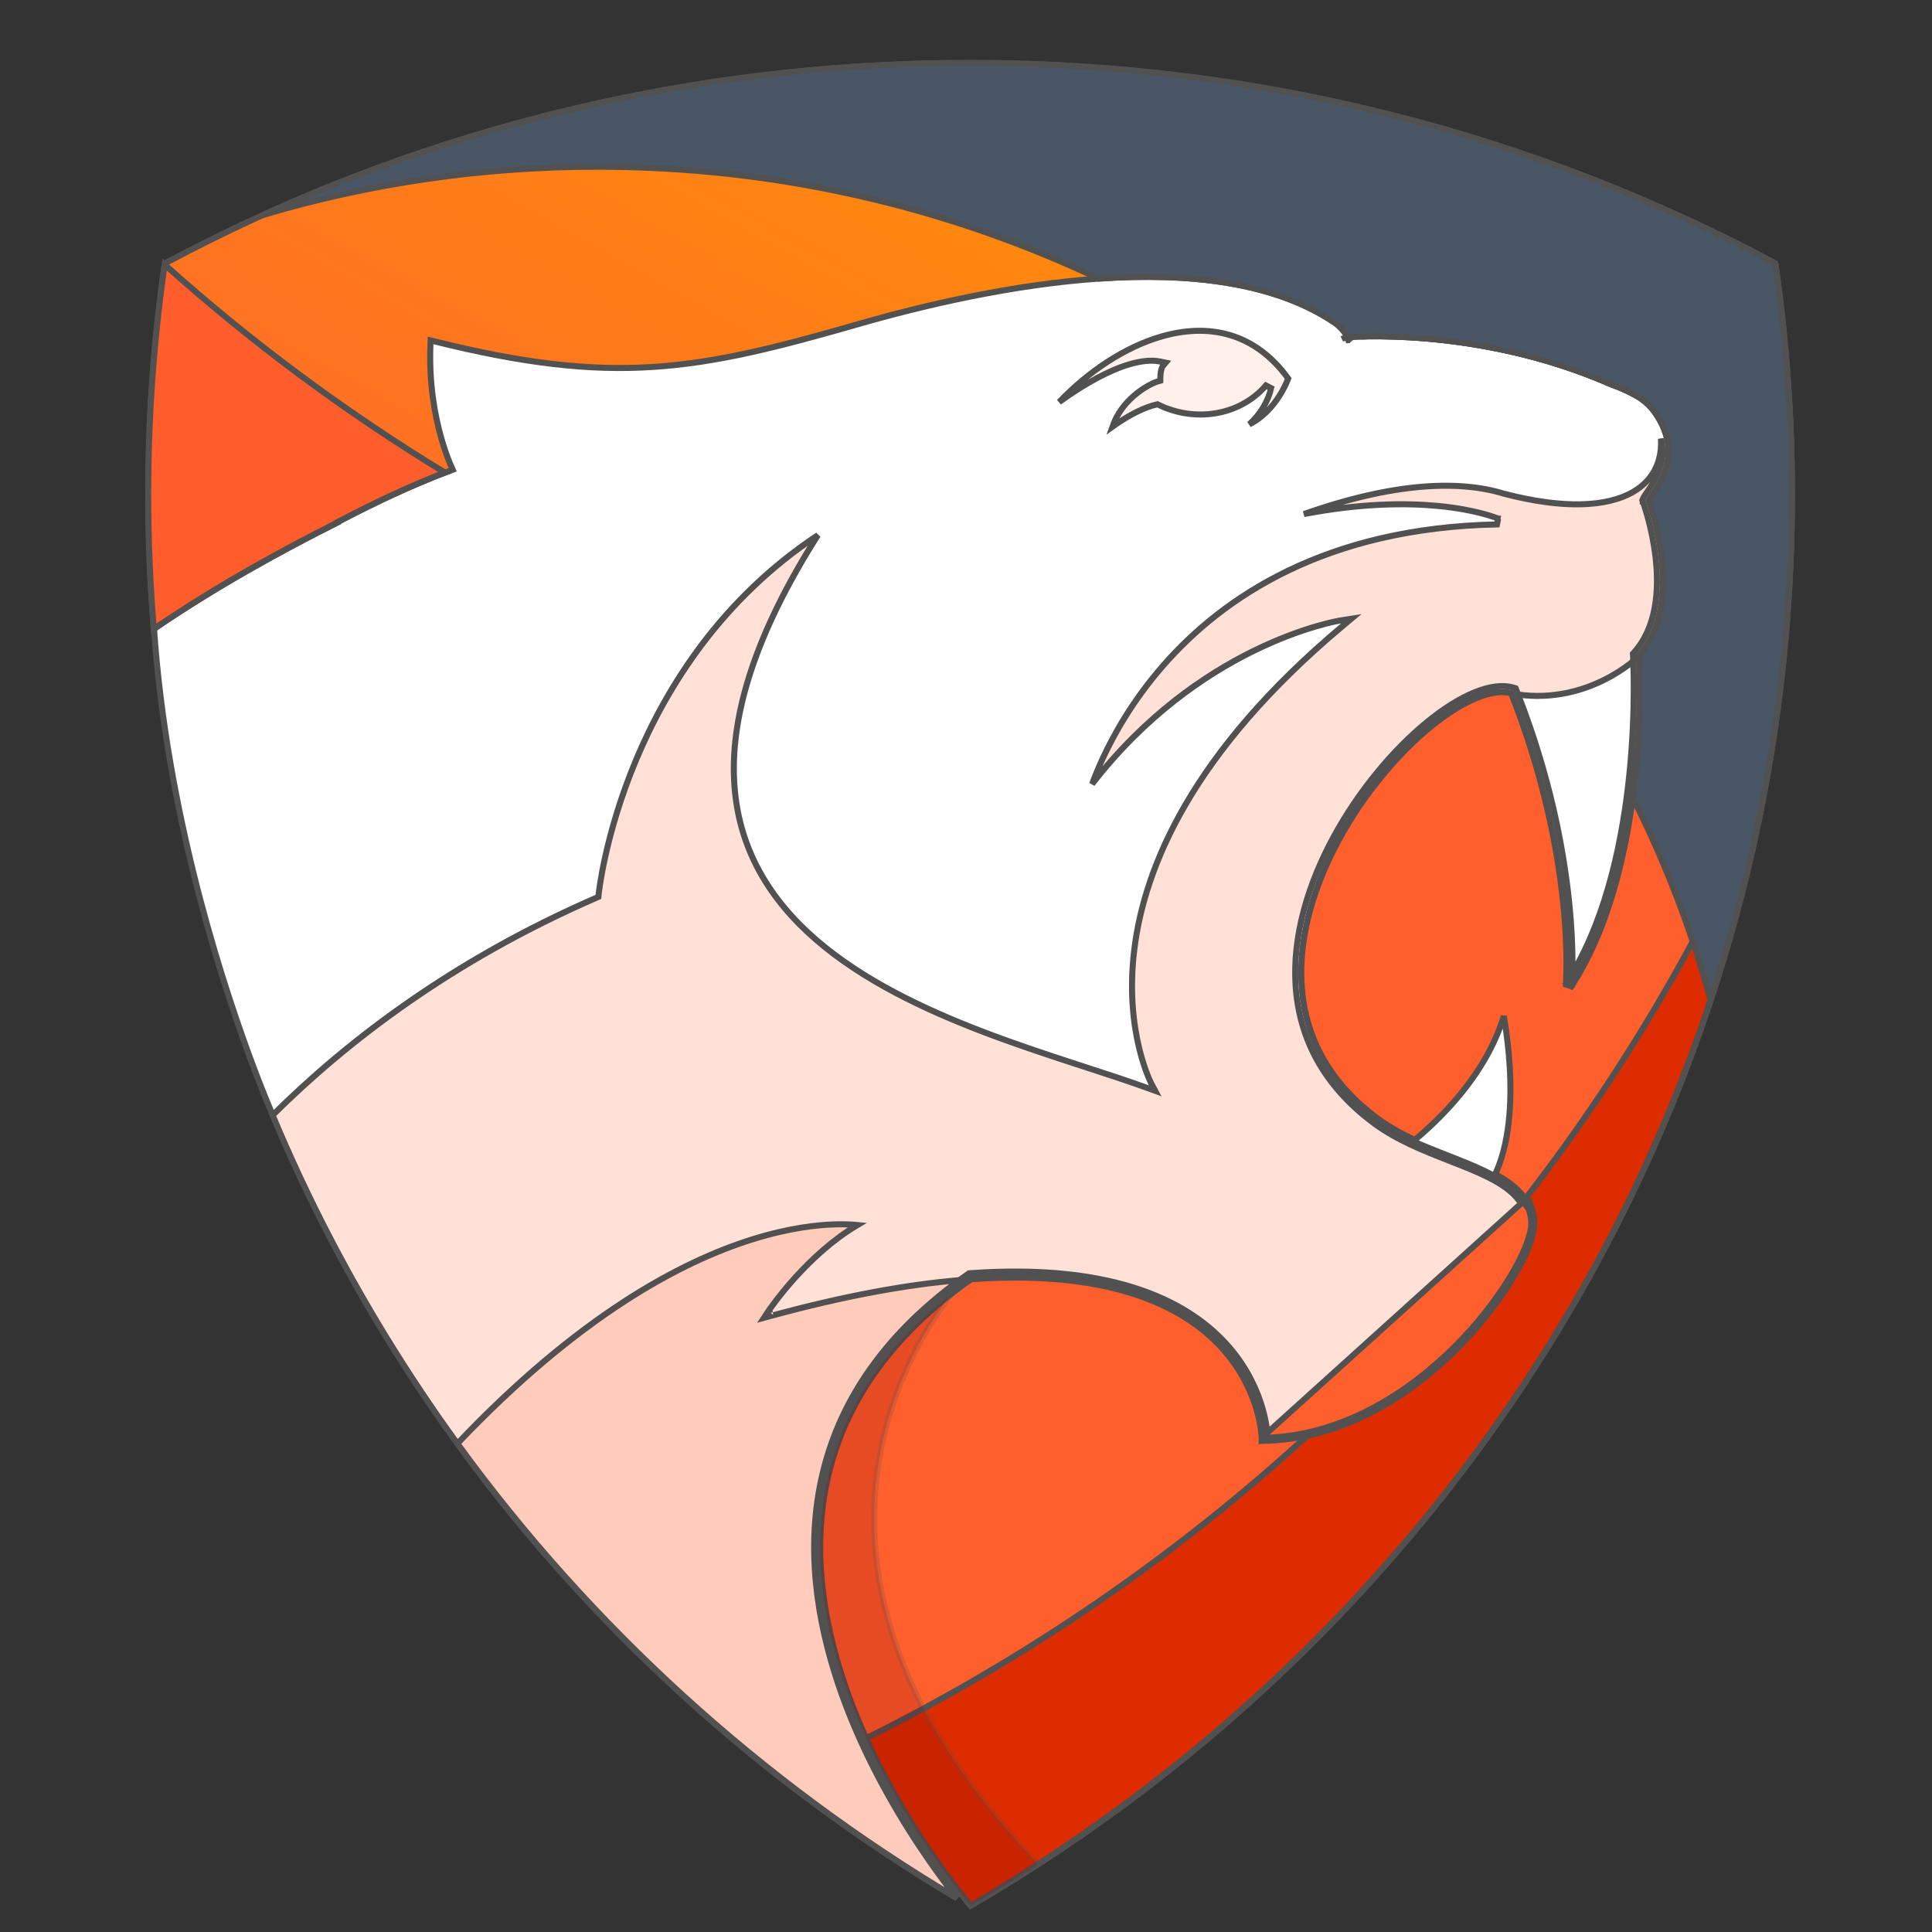
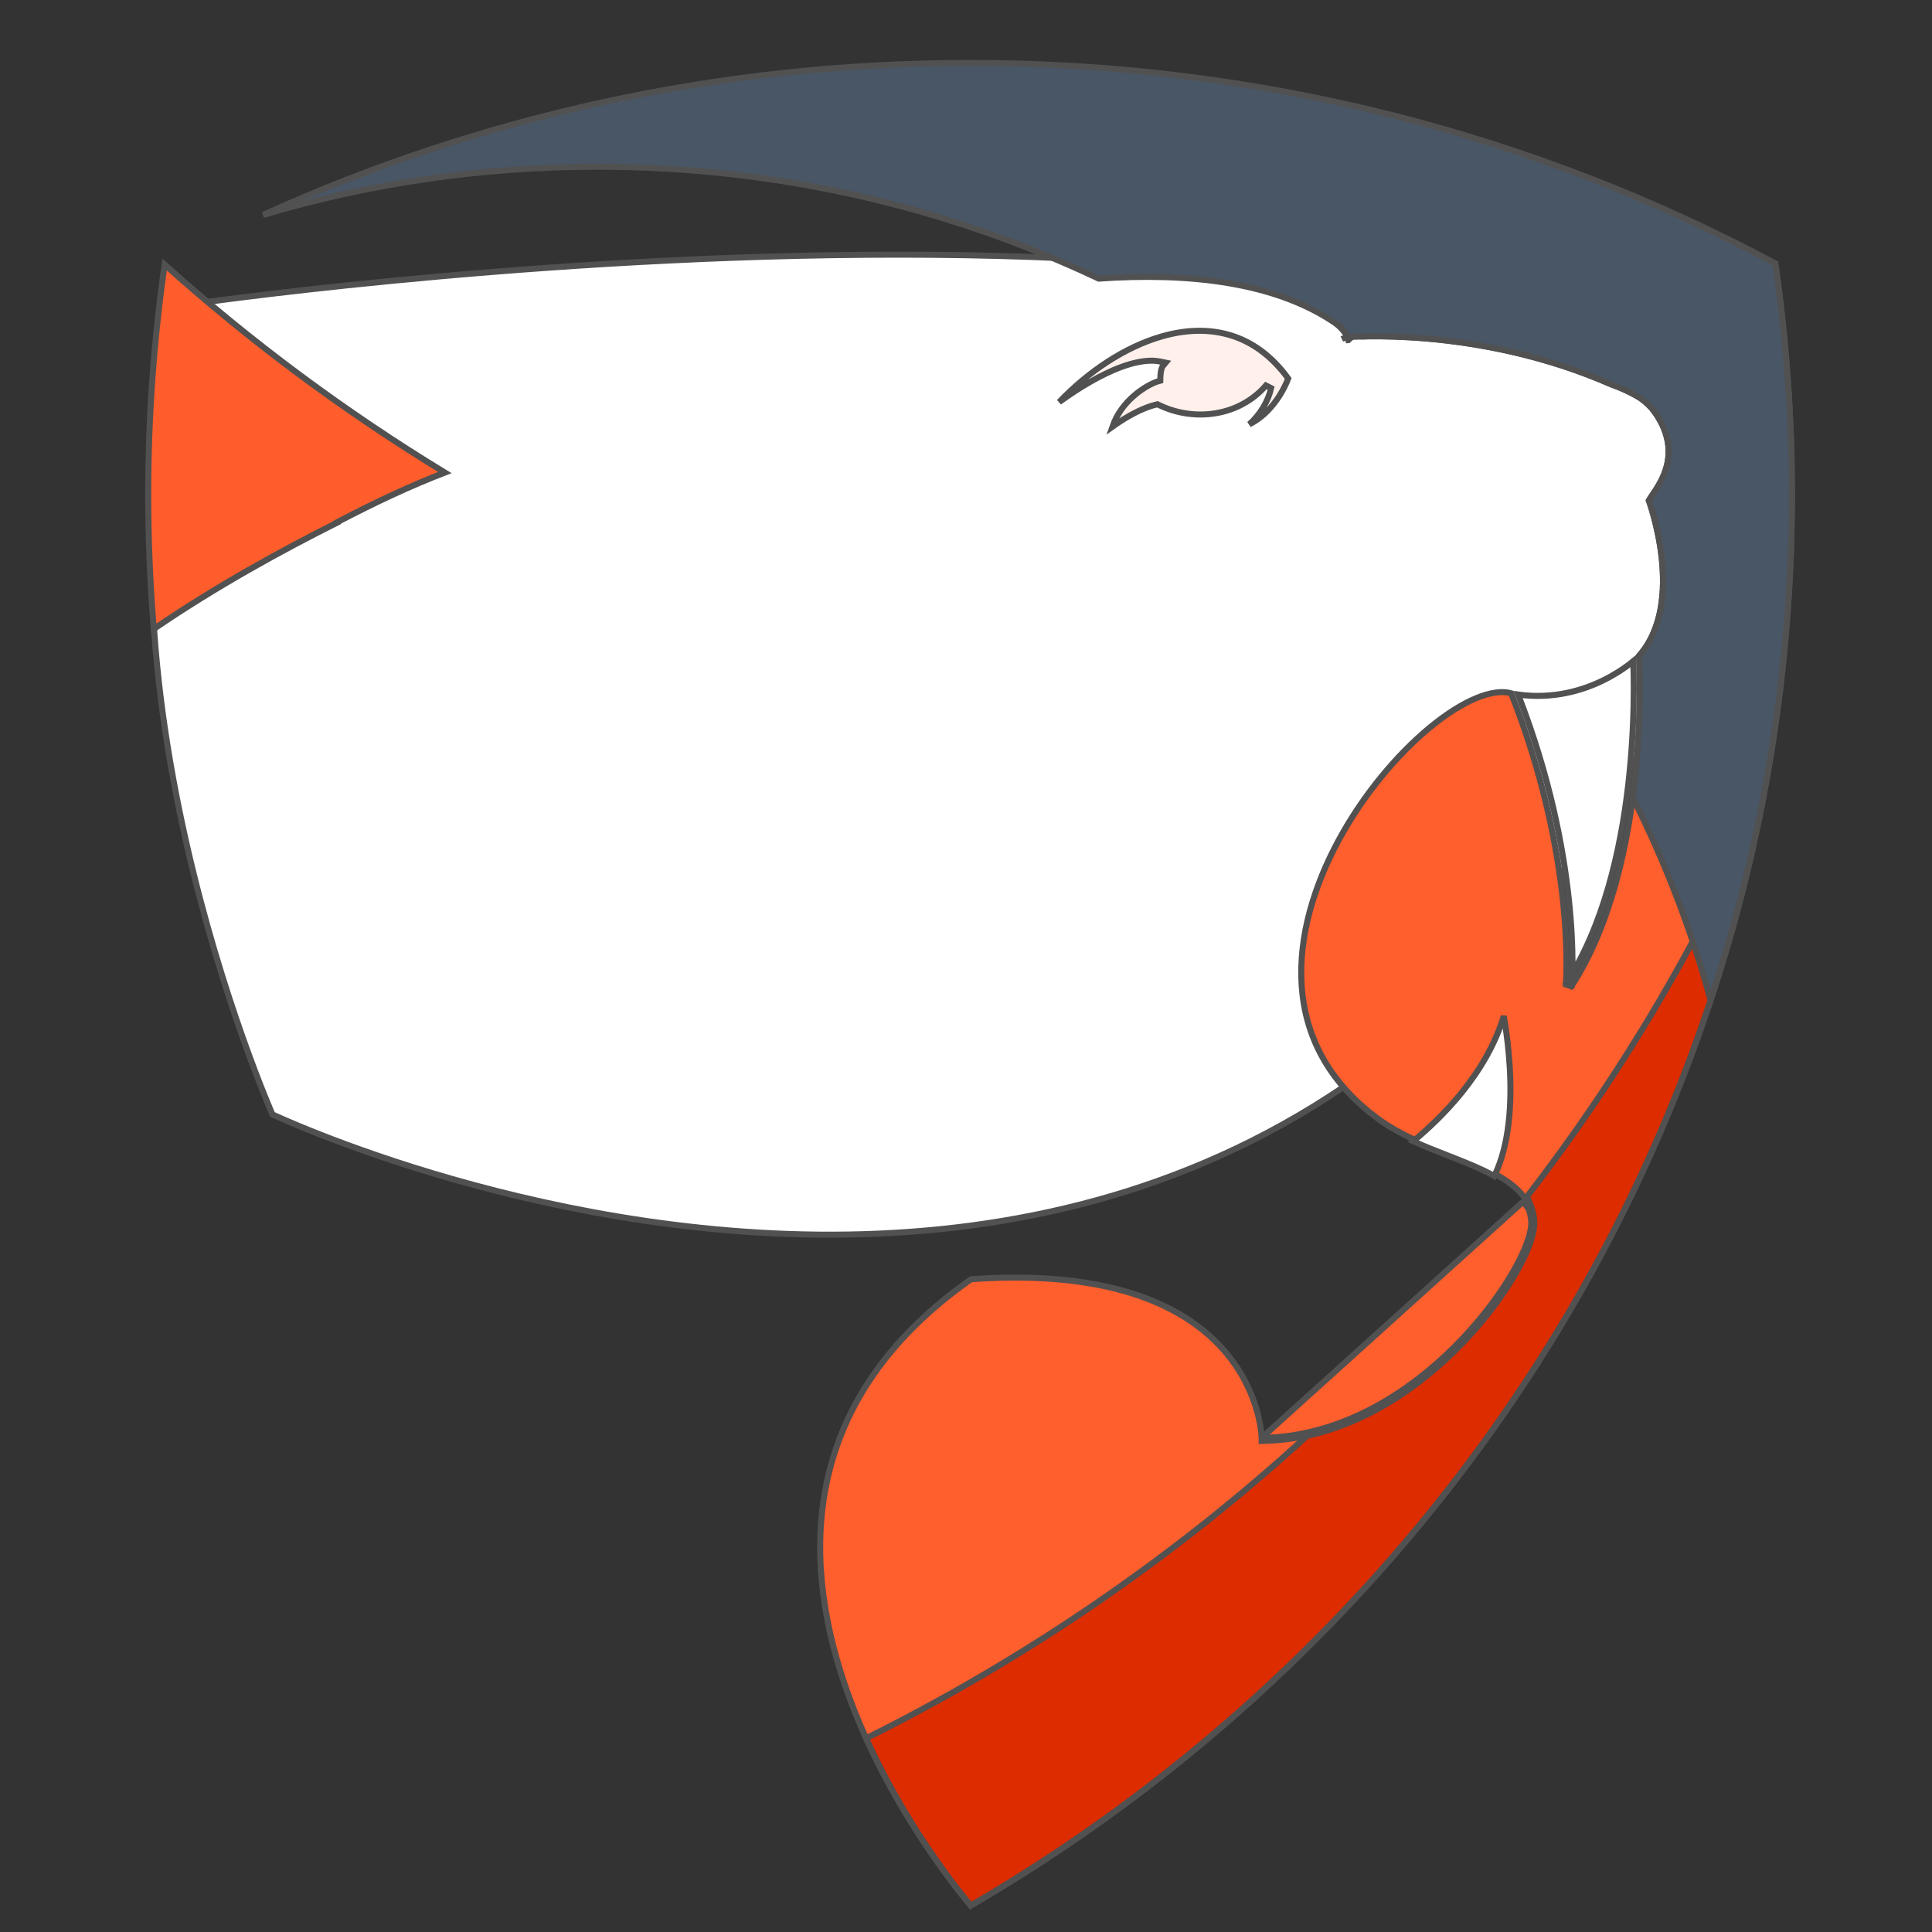
<svg xmlns="http://www.w3.org/2000/svg" width="128" height="128" viewBox="0 0 128 128" fill="none">
  <rect x="0" y="0" width="128" height="128" fill="#333333" stroke="none" />
  <g clip-path="url(#clip0_1904_4942)">
    <path d="M12.319 55.721C9.947 45.198 8.579 31.797 12.532 20.169L12.655 20.151C12.816 20.128 13.055 20.095 13.367 20.052C13.993 19.967 14.913 19.845 16.092 19.697C18.449 19.402 21.838 19.007 25.966 18.606C34.223 17.804 45.435 16.978 57.256 16.881C69.078 16.785 81.502 17.419 92.187 19.534C102.83 21.641 111.705 25.21 116.56 30.95C110.481 50.517 101.292 62.969 90.938 70.65C80.565 78.346 69.006 81.264 58.197 81.732C47.387 82.201 37.332 80.218 29.977 78.116C26.3 77.065 23.299 75.985 21.219 75.168C20.178 74.76 19.368 74.417 18.819 74.177C18.544 74.057 18.334 73.962 18.193 73.898C18.132 73.87 18.084 73.847 18.049 73.831L18.04 73.812C18.015 73.754 17.978 73.667 17.929 73.553C17.833 73.324 17.691 72.986 17.514 72.546C17.16 71.666 16.663 70.383 16.092 68.77C14.949 65.543 13.509 60.997 12.319 55.721Z" fill="white" stroke="#515151" stroke-width="0.4" />
-     <path d="M42.146 50.337C44.174 45.504 47.792 39.689 54.187 35.455C50.002 42.044 48.427 47.356 48.636 51.688C48.854 56.197 51.004 59.614 54.089 62.279C57.17 64.939 61.188 66.854 65.164 68.372C67.154 69.132 69.136 69.793 70.99 70.398C71.302 70.501 71.611 70.601 71.915 70.7C73.418 71.189 74.816 71.644 76.043 72.091L76.533 72.269L76.288 71.809L76.288 71.809L76.288 71.809L76.287 71.807L76.284 71.801L76.27 71.773C76.257 71.748 76.239 71.71 76.215 71.659C76.168 71.558 76.1 71.405 76.021 71.204C75.862 70.802 75.657 70.207 75.472 69.44C75.101 67.905 74.813 65.681 75.147 62.935C75.813 57.446 78.965 49.84 88.975 41.457L89.526 40.995L88.816 41.106L88.846 41.304C88.816 41.106 88.815 41.106 88.815 41.106L88.815 41.106L88.813 41.106L88.807 41.108L88.785 41.111C88.765 41.115 88.736 41.12 88.699 41.127C88.624 41.141 88.514 41.162 88.372 41.193C88.088 41.256 87.676 41.356 87.159 41.508C86.124 41.812 84.67 42.325 82.986 43.158C79.835 44.717 75.877 47.399 72.355 51.942C72.518 51.495 72.743 50.934 73.04 50.289C73.817 48.605 75.089 46.354 77.069 44.09C81.025 39.565 87.819 34.971 99.179 34.743L99.255 34.36L99.175 34.543C99.255 34.36 99.255 34.36 99.255 34.359L99.254 34.359L99.253 34.359L99.249 34.357L99.236 34.352C99.225 34.347 99.208 34.34 99.186 34.332C99.143 34.315 99.079 34.29 98.994 34.261C98.825 34.201 98.574 34.12 98.241 34.031C97.576 33.854 96.587 33.646 95.28 33.521C93.148 33.317 90.172 33.333 86.385 34.059C92.363 31.952 96.686 31.803 99.621 32.704L99.621 32.704L99.629 32.706C103.559 33.731 106.444 33.597 108.177 32.602C109.051 32.101 109.629 31.382 109.891 30.494C110.021 30.052 110.072 29.573 110.044 29.064C110.246 29.86 110.14 30.555 109.929 31.137C109.762 31.598 109.528 31.992 109.316 32.313C109.252 32.41 109.194 32.495 109.139 32.575C109.101 32.631 109.064 32.685 109.028 32.739C108.949 32.857 108.875 32.974 108.836 33.075L108.809 33.145L108.835 33.216L108.835 33.217L108.836 33.217L108.837 33.22L108.842 33.234C108.846 33.246 108.853 33.265 108.862 33.289C108.879 33.338 108.904 33.411 108.935 33.505C108.997 33.694 109.082 33.968 109.175 34.308C109.36 34.988 109.574 35.93 109.691 36.979C109.926 39.088 109.759 41.571 108.241 43.247L108.184 43.31L108.189 43.394L108.389 43.381L108.189 43.394L108.189 43.394L108.189 43.396L108.19 43.403L108.192 43.432C108.193 43.458 108.195 43.496 108.198 43.547C108.203 43.648 108.209 43.798 108.216 43.992C108.229 44.38 108.242 44.944 108.242 45.647C108.24 47.053 108.183 49.012 107.96 51.225C107.536 55.426 106.519 60.517 104.175 64.48C104.18 64.273 104.183 64.028 104.182 63.745C104.18 62.775 104.131 61.368 103.944 59.616C103.571 56.112 102.649 51.226 100.453 45.69L100.418 45.602L100.328 45.574C99.575 45.331 98.649 45.471 97.657 45.881C96.66 46.293 95.569 46.988 94.468 47.897C92.266 49.716 90 52.409 88.339 55.475C86.679 58.54 85.615 61.994 85.839 65.33C86.065 68.674 87.586 71.885 91.064 74.447L91.064 74.447C92.57 75.555 94.391 76.269 96.056 76.921C96.262 77.001 96.466 77.081 96.666 77.161C97.581 77.524 98.427 77.88 99.137 78.29C99.846 78.7 100.404 79.155 100.755 79.71L100.756 79.711C100.84 79.84 100.929 79.963 101.008 80.071C101.044 80.121 101.077 80.167 101.107 80.209C101.224 80.568 101.272 80.905 101.241 81.214L101.241 81.216C101.178 81.943 100.69 83.157 99.811 84.592C98.936 86.018 97.69 87.638 96.14 89.17C93.077 92.197 88.848 94.862 83.976 95.054C83.97 94.967 83.959 94.853 83.941 94.717C83.898 94.38 83.814 93.903 83.652 93.336C83.328 92.202 82.691 90.705 81.438 89.253C78.924 86.341 73.975 83.655 64.254 84.356L64.199 84.36L64.154 84.392C58.419 88.402 55.538 93.057 54.458 97.79C53.378 102.517 54.099 107.302 55.531 111.571C56.963 115.84 59.11 119.606 60.897 122.302C61.79 123.651 62.594 124.733 63.176 125.479C63.254 125.579 63.329 125.674 63.399 125.762C43.135 113.732 27.123 95.558 18.061 73.886C22.97 69.009 29.952 63.632 39.536 59.469L39.644 59.422L39.655 59.305L39.655 59.304L39.655 59.302L39.656 59.294L39.66 59.261C39.663 59.232 39.668 59.188 39.675 59.129C39.69 59.012 39.713 58.839 39.747 58.615C39.816 58.168 39.93 57.517 40.11 56.709C40.469 55.093 41.093 52.849 42.146 50.337Z" fill="#FFE1D8" stroke="#515151" stroke-width="0.4" />
    <path d="M107.919 44.032C108.03 43.949 108.127 43.872 108.208 43.805C108.21 43.862 108.213 43.924 108.215 43.992C108.228 44.38 108.241 44.944 108.24 45.647C108.239 47.053 108.181 49.012 107.958 51.225C107.535 55.426 106.518 60.517 104.173 64.48C104.178 64.273 104.182 64.028 104.181 63.745C104.179 62.775 104.13 61.368 103.943 59.616C103.578 56.181 102.684 51.418 100.579 46.016C102.897 46.335 104.844 45.75 106.228 45.069C106.955 44.712 107.527 44.328 107.919 44.032Z" fill="white" stroke="#515151" stroke-width="0.4" />
-     <path d="M83.589 95.262L83.589 95.263V95.263V95.263L83.592 95.465L83.794 95.46C88.887 95.329 93.279 92.561 96.422 89.454C97.996 87.9 99.262 86.255 100.153 84.801C101.035 83.362 101.565 82.085 101.64 81.262C101.649 81.214 101.653 81.165 101.653 81.117V81.108L101.653 81.098C101.646 81.021 101.642 80.914 101.642 80.776V80.766L101.641 80.755C101.616 80.522 101.566 80.289 101.491 80.058L101.481 80.025L101.459 79.997C101.344 79.847 101.217 79.674 101.09 79.489C100.662 78.863 100.043 78.372 99.313 77.946C98.584 77.521 97.731 77.155 96.825 76.785C96.644 76.711 96.46 76.637 96.274 76.562C94.601 75.885 92.786 75.15 91.159 73.982L91.159 73.982C87.926 71.665 86.5 68.649 86.268 65.452C86.034 62.247 87.001 58.849 88.575 55.79C90.149 52.731 92.323 50.027 94.484 48.211C95.564 47.303 96.636 46.621 97.621 46.227C98.568 45.848 99.418 45.74 100.118 45.929C102.273 51.388 103.18 56.204 103.548 59.658C103.733 61.395 103.781 62.788 103.783 63.745C103.785 64.224 103.774 64.594 103.764 64.843C103.758 64.968 103.753 65.063 103.749 65.126C103.747 65.157 103.745 65.181 103.744 65.197L103.743 65.214L103.743 65.218L103.742 65.219L103.742 65.219L103.743 65.219L104.109 65.345C106.794 61.22 107.91 55.717 108.359 51.265C108.583 49.036 108.641 47.063 108.643 45.648C108.644 44.94 108.63 44.371 108.617 43.978C108.61 43.782 108.603 43.63 108.598 43.527C108.597 43.498 108.596 43.474 108.595 43.453C110.181 41.645 110.325 39.047 110.09 36.934C109.97 35.86 109.751 34.897 109.562 34.203C109.467 33.855 109.38 33.575 109.316 33.381C109.284 33.284 109.258 33.208 109.24 33.157C109.24 33.157 109.24 33.157 109.24 33.156C109.267 33.107 109.307 33.043 109.363 32.959C109.393 32.915 109.426 32.866 109.463 32.813C109.522 32.725 109.59 32.627 109.657 32.525C109.879 32.187 110.135 31.755 110.316 31.242C110.682 30.205 110.73 28.857 109.633 27.303L109.633 27.302C109.383 26.953 109.073 26.656 108.694 26.387L108.694 26.387L108.684 26.38L108.672 26.373C108.539 26.289 107.845 25.853 106.762 25.472C102.29 23.503 97.889 22.722 94.608 22.433C92.965 22.289 91.602 22.268 90.648 22.282C90.171 22.29 89.797 22.306 89.541 22.321C89.433 22.327 89.346 22.333 89.281 22.338C89.104 22.013 88.848 21.696 88.511 21.438L88.512 21.438L88.503 21.432C84.461 18.652 78.676 18.057 72.861 18.453C67.038 18.849 61.146 20.241 56.855 21.475L56.855 21.475C51.474 23.024 47.429 24.046 43.242 24.312C39.058 24.579 34.722 24.093 28.766 22.612L28.528 22.553L28.518 22.797C28.411 25.358 28.802 27.486 29.221 28.975C29.43 29.72 29.646 30.305 29.81 30.705C29.882 30.88 29.944 31.019 29.991 31.121C27.555 32.02 25.014 33.203 22.498 34.518L22.324 34.609L22.334 34.63C18.702 36.447 14.302 38.86 10.191 41.671C9.951 38.736 9.821 35.758 9.821 32.759C9.821 27.557 10.203 22.447 10.92 17.453C26.762 8.977 44.938 4.168 64.27 4.168C83.602 4.168 101.777 8.977 117.62 17.453C118.337 22.447 118.718 27.557 118.718 32.759C118.718 72.508 96.888 107.272 64.313 126.248C64.276 126.204 64.229 126.148 64.173 126.081C64.013 125.888 63.781 125.602 63.493 125.233C62.916 124.494 62.118 123.42 61.231 122.081C59.456 119.402 57.329 115.669 55.912 111.444C54.494 107.218 53.791 102.511 54.849 97.879C55.902 93.264 58.708 88.703 64.339 84.751C73.937 84.07 78.733 86.731 81.136 89.515C82.343 90.914 82.957 92.355 83.269 93.446C83.424 93.991 83.504 94.449 83.546 94.768C83.566 94.928 83.577 95.053 83.583 95.138C83.586 95.18 83.587 95.212 83.588 95.233L83.589 95.256L83.589 95.262Z" fill="url(#paint0_linear_1904_4942)" stroke="#515151" stroke-width="0.4" />
    <path d="M101.093 79.494C100.693 78.864 100.074 78.369 99.338 77.943C98.6 77.517 97.73 77.152 96.814 76.789C96.612 76.709 96.409 76.629 96.203 76.548C94.532 75.893 92.762 75.199 91.301 74.124C87.919 71.633 86.457 68.53 86.239 65.303C86.021 62.066 87.053 58.689 88.691 55.665C90.329 52.643 92.562 49.99 94.723 48.206C95.804 47.313 96.861 46.643 97.81 46.251C98.719 45.875 99.506 45.764 100.117 45.928C102.273 51.388 103.18 56.203 103.547 59.658C103.732 61.395 103.78 62.788 103.783 63.745C103.784 64.224 103.774 64.594 103.763 64.843C103.758 64.968 103.752 65.062 103.748 65.126C103.746 65.157 103.745 65.181 103.744 65.197L103.742 65.214L103.742 65.218L103.742 65.219L103.742 65.219L103.742 65.219L104.109 65.345C106.794 61.22 107.91 55.717 108.358 51.265C108.583 49.036 108.641 47.063 108.642 45.647C108.643 44.939 108.63 44.37 108.616 43.978C108.61 43.782 108.603 43.63 108.598 43.527C108.596 43.498 108.595 43.473 108.594 43.452C110.18 41.645 110.324 39.046 110.089 36.934C109.97 35.86 109.75 34.897 109.561 34.203C109.467 33.855 109.379 33.575 109.316 33.38C109.284 33.283 109.258 33.208 109.24 33.156C109.24 33.156 109.24 33.156 109.24 33.156C109.266 33.107 109.307 33.043 109.363 32.959C109.392 32.915 109.426 32.866 109.462 32.813C109.522 32.725 109.589 32.627 109.656 32.524C109.878 32.187 110.134 31.755 110.315 31.242C110.681 30.205 110.73 28.857 109.633 27.303L109.632 27.302C109.382 26.952 109.072 26.656 108.693 26.387L108.693 26.386L108.683 26.38C108.68 26.378 108.676 26.376 108.672 26.373C108.538 26.289 107.844 25.853 106.761 25.472C102.29 23.502 97.889 22.722 94.607 22.433C92.965 22.289 91.602 22.267 90.648 22.282C90.465 22.285 90.297 22.289 90.145 22.294C98.939 19.746 108.148 18.128 117.628 17.51C118.339 22.486 118.718 27.577 118.718 32.759C118.718 72.508 96.887 107.272 64.313 126.248C64.275 126.203 64.228 126.148 64.173 126.081C64.013 125.888 63.78 125.602 63.492 125.233C62.916 124.494 62.118 123.42 61.231 122.081C59.456 119.402 57.328 115.669 55.911 111.443C54.494 107.217 53.791 102.511 54.848 97.879C55.902 93.264 58.707 88.703 64.339 84.751C73.936 84.07 78.732 86.73 81.135 89.514C82.343 90.913 82.956 92.355 83.268 93.446C83.424 93.991 83.504 94.448 83.545 94.768C83.566 94.928 83.576 95.053 83.582 95.138C83.585 95.18 83.587 95.212 83.587 95.233L83.588 95.256L83.588 95.261L83.588 95.262L100.925 79.602M101.093 79.494C101.093 79.495 101.093 79.495 101.094 79.495L100.925 79.602M101.093 79.494C101.093 79.494 101.093 79.494 101.093 79.493L100.925 79.602M101.093 79.494C101.173 79.617 101.247 79.719 101.319 79.818C101.364 79.88 101.408 79.941 101.453 80.005L101.469 80.028L101.478 80.055C101.613 80.461 101.679 80.865 101.64 81.252M100.925 79.602C101.006 79.728 101.088 79.84 101.164 79.944C101.208 80.005 101.25 80.062 101.289 80.119C101.418 80.506 101.476 80.882 101.441 81.234M101.64 81.252C101.64 81.252 101.64 81.251 101.64 81.251L101.441 81.234M101.64 81.252C101.64 81.253 101.64 81.253 101.64 81.254L101.441 81.234M101.64 81.252C101.568 82.076 101.038 83.356 100.152 84.801C99.261 86.254 97.995 87.899 96.422 89.454C93.278 92.561 88.887 95.329 83.793 95.46L83.591 95.465L83.588 95.263C83.588 95.263 83.588 95.262 83.788 95.26L83.988 95.253C93.933 94.86 101.173 84.312 101.441 81.234M103.941 65.236C103.941 65.236 103.953 65.096 103.964 64.828C103.901 64.928 103.838 65.028 103.774 65.127L103.941 65.236ZM103.941 65.236C104.14 65.252 104.14 65.252 104.14 65.252L104.141 65.252L104.141 65.25L104.141 65.245L104.143 65.226C104.144 65.209 104.146 65.184 104.148 65.151C104.151 65.09 104.156 65.002 104.161 64.888C104.089 65.005 104.016 65.121 103.941 65.236ZM89.164 22.547C89.164 22.547 89.219 22.542 89.324 22.535L89.541 22.32C89.436 22.326 89.352 22.332 89.288 22.337C89.288 22.337 89.288 22.337 89.288 22.337C89.308 22.378 89.328 22.422 89.348 22.468L89.164 22.547ZM89.164 22.547C89.155 22.454 89.151 22.405 89.148 22.378C89.13 22.384 89.112 22.389 89.094 22.395C89.117 22.442 89.141 22.493 89.164 22.547Z" fill="#FF5E2D" stroke="#515151" stroke-width="0.4" />
    <path d="M22.332 34.629C18.7 36.447 14.3 38.86 10.189 41.671C9.949 38.736 9.819 35.758 9.819 32.759C9.819 27.583 10.197 22.499 10.907 17.529C16.63 22.662 22.854 27.28 29.471 31.309C27.195 32.184 24.834 33.294 22.496 34.518L22.322 34.609L22.332 34.629Z" fill="#FF5E2C" stroke="#515151" stroke-width="0.4" />
    <path d="M101.163 79.284C107.472 71.123 112.771 62.16 116.863 52.592C110.957 83.895 91.341 110.508 64.315 126.248C64.293 126.222 64.268 126.193 64.24 126.159C64.122 126.017 63.949 125.807 63.732 125.533C63.298 124.986 62.687 124.186 61.983 123.178C60.6 121.198 58.858 118.415 57.385 115.166C68.093 109.838 77.918 103.074 86.597 95.127C90.941 94.183 94.632 91.441 97.266 88.59C98.59 87.157 99.65 85.692 100.395 84.406C101.136 83.127 101.579 82.002 101.642 81.252C101.702 80.621 101.499 79.952 101.163 79.284Z" fill="#DC2C00" stroke="#515151" stroke-width="0.4" />
    <path d="M88.511 21.438L88.512 21.438L88.503 21.432C84.443 18.642 78.633 18.055 72.794 18.459C62.744 13.707 51.488 11.045 39.586 11.045C31.879 11.045 24.443 12.16 17.431 14.241C31.673 7.775 47.532 4.168 64.27 4.168C83.602 4.168 101.777 8.977 117.62 17.453C118.337 22.447 118.718 27.557 118.718 32.759C118.718 44.441 116.826 55.706 113.329 66.257C112.053 61.588 110.311 57.103 108.174 52.842C108.515 50.25 108.62 47.892 108.639 46.177C108.648 45.313 108.636 44.611 108.621 44.126C108.614 43.883 108.606 43.694 108.6 43.566C108.598 43.52 108.596 43.483 108.594 43.453C110.181 41.645 110.325 39.047 110.09 36.934C109.97 35.86 109.751 34.897 109.562 34.203C109.467 33.855 109.38 33.575 109.316 33.381C109.284 33.284 109.258 33.208 109.24 33.157C109.24 33.157 109.24 33.156 109.24 33.156C109.267 33.107 109.307 33.043 109.363 32.959C109.393 32.915 109.426 32.866 109.463 32.813C109.522 32.725 109.59 32.627 109.657 32.525C109.879 32.187 110.135 31.755 110.316 31.242C110.682 30.205 110.73 28.857 109.633 27.303L109.633 27.302C109.383 26.953 109.073 26.656 108.694 26.387L108.694 26.387L108.684 26.38L108.672 26.373C108.539 26.289 107.845 25.853 106.762 25.472C102.29 23.509 97.889 22.728 94.608 22.438C92.966 22.293 91.602 22.27 90.648 22.284C90.172 22.291 89.797 22.307 89.541 22.321C89.433 22.327 89.346 22.333 89.281 22.338C89.104 22.013 88.848 21.696 88.511 21.438Z" fill="#495666" stroke="#515151" stroke-width="0.4" />
    <path d="M100.025 70.704C100.162 73.032 100.026 75.83 99.001 77.915C98.249 77.489 97.365 77.124 96.438 76.758C96.267 76.691 96.094 76.623 95.92 76.555C95.165 76.26 94.389 75.957 93.626 75.612C95.44 74.117 98.461 71.181 99.63 67.32C99.65 67.433 99.67 67.556 99.691 67.687C99.815 68.45 99.955 69.51 100.025 70.704Z" fill="white" stroke="#515151" stroke-width="0.4" />
-     <path d="M56.805 81.161C55.145 82.147 53.732 83.487 52.708 84.615C52.143 85.237 51.695 85.798 51.388 86.204C51.234 86.406 51.115 86.57 51.035 86.684C50.995 86.741 50.964 86.785 50.944 86.815L50.92 86.85L50.914 86.859L50.912 86.862L50.912 86.862L50.912 86.862C50.912 86.862 50.911 86.863 51.078 86.973L50.911 86.863L50.617 87.306L51.131 87.166C55.965 85.851 60.066 85.111 63.57 84.811C58.223 88.725 55.503 93.221 54.46 97.79C53.38 102.517 54.102 107.302 55.533 111.571C56.965 115.84 59.112 119.606 60.899 122.302C61.792 123.65 62.597 124.733 63.178 125.479C63.257 125.579 63.331 125.674 63.401 125.762C50.375 118.025 39.106 107.748 30.304 95.641C38.334 87.185 45.106 83.589 49.864 82.104C52.255 81.358 54.139 81.144 55.422 81.115C56.014 81.102 56.478 81.129 56.805 81.161Z" fill="#FFCBBB" stroke="#515151" stroke-width="0.4" />
    <path d="M84.217 25.715L83.871 25.539C82.13 27.562 79.145 27.991 76.751 26.816L76.687 26.785L76.618 26.801C75.816 26.985 74.965 27.446 74.324 27.851C74.085 28.002 73.873 28.147 73.701 28.27C74.001 27.404 74.539 26.736 75.093 26.248C75.763 25.658 76.444 25.343 76.728 25.264L76.872 25.224L76.875 25.074C76.88 24.738 76.925 24.529 76.963 24.411C76.983 24.351 77 24.314 77.011 24.295C77.015 24.287 77.018 24.281 77.02 24.279L77.229 24.028L76.904 23.96C76.744 23.926 76.577 23.905 76.403 23.897L76.403 23.897L76.398 23.897C75.13 23.866 73.595 24.511 72.186 25.323C71.477 25.733 70.79 26.19 70.173 26.638C72.071 24.646 74.504 22.994 76.975 22.286C78.512 21.846 80.055 21.773 81.493 22.203C82.902 22.623 84.224 23.531 85.347 25.077C85.051 25.845 84.559 26.648 83.925 27.275C83.576 27.62 83.188 27.909 82.769 28.11C83.485 27.475 84.016 26.585 84.217 25.715Z" fill="#FFF0EC" stroke="#515151" stroke-width="0.4" />
-     <path opacity="0.2" d="M54.848 97.879C55.816 93.64 58.262 89.447 63.017 85.729C62.669 86.184 62.263 86.751 61.834 87.424C60.599 89.363 59.176 92.181 58.431 95.698C56.945 102.709 58.155 112.454 68.781 123.5C67.315 124.453 65.826 125.369 64.313 126.248C64.275 126.204 64.228 126.148 64.173 126.081C64.013 125.888 63.78 125.602 63.492 125.233C62.916 124.494 62.118 123.42 61.231 122.081C59.456 119.402 57.328 115.669 55.911 111.444C54.494 107.218 53.791 102.511 54.848 97.879Z" fill="#860000" stroke="#515151" stroke-width="0.4" />
  </g>
  <defs>
    <linearGradient id="paint0_linear_1904_4942" x1="-36.331" y1="60.508" x2="19.043" y2="-37.642" gradientUnits="userSpaceOnUse">
      <stop stop-color="#DC2C00" />
      <stop offset="0.22" stop-color="#FF3D00" />
      <stop offset="0.5" stop-color="#FF7024" />
      <stop offset="1" stop-color="#FF9700" />
    </linearGradient>
    <clipPath id="clip0_1904_4942">
      <rect width="128" height="128" fill="white" />
    </clipPath>
  </defs>
</svg>